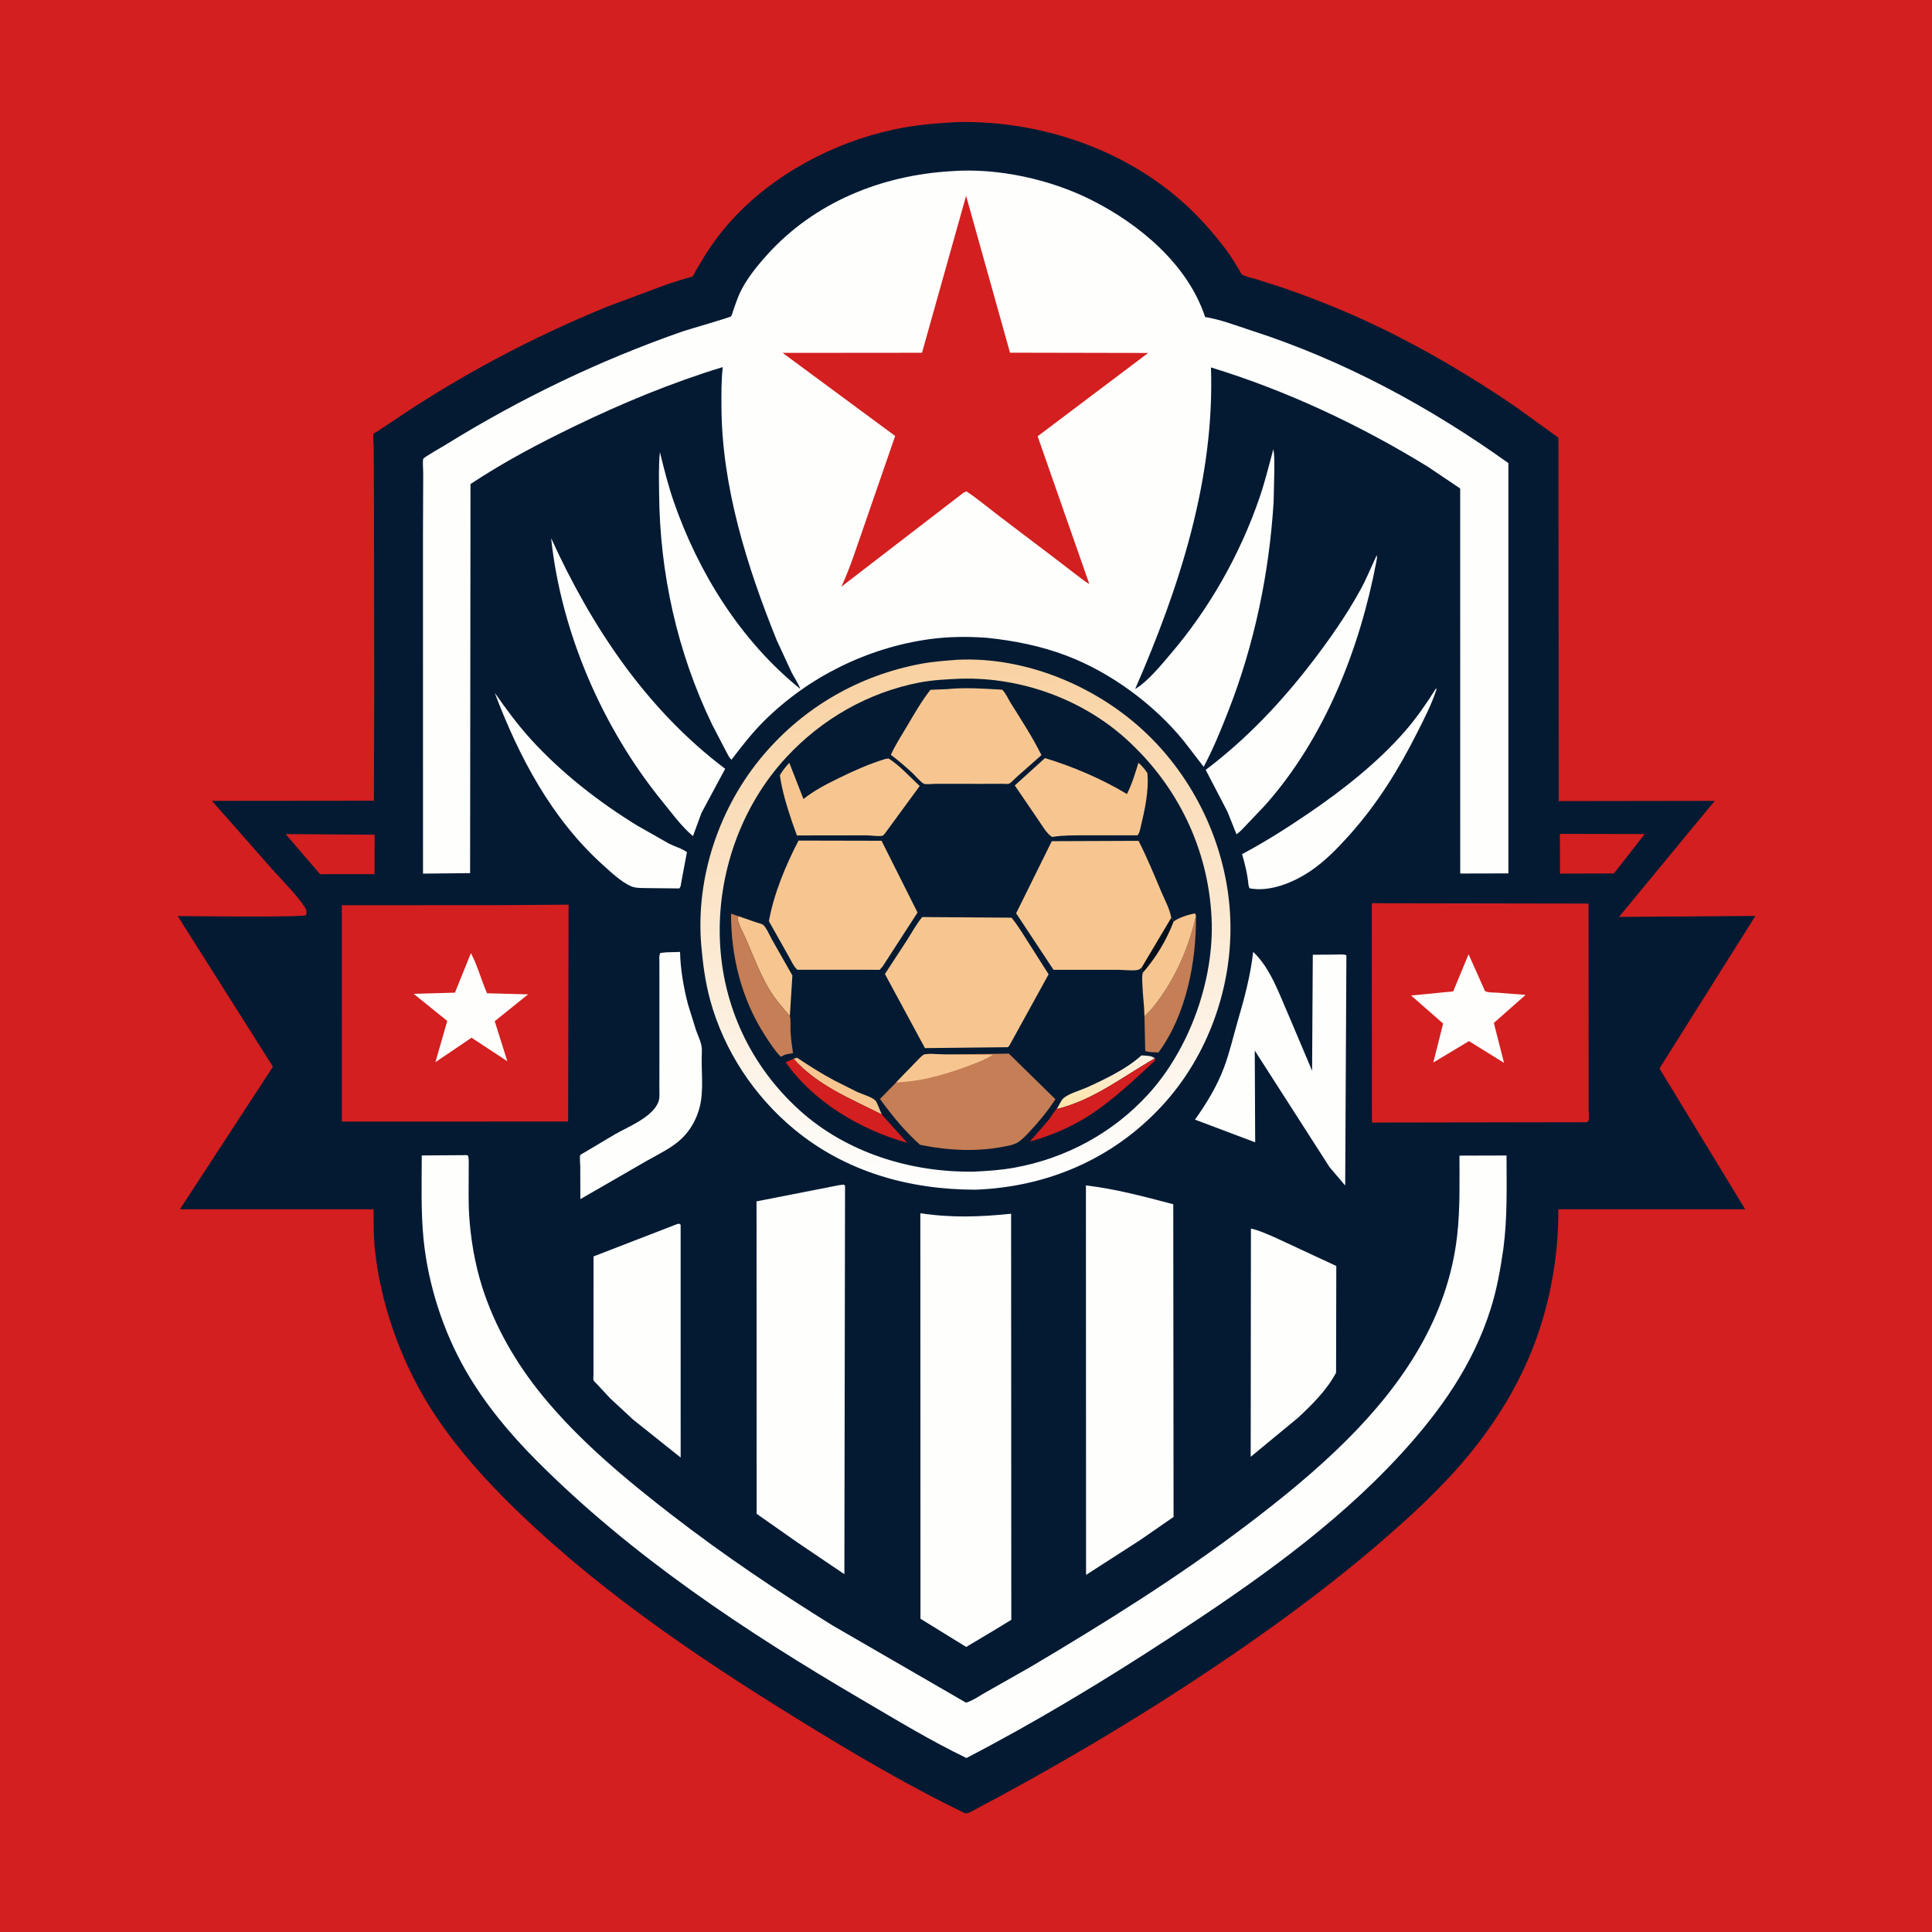
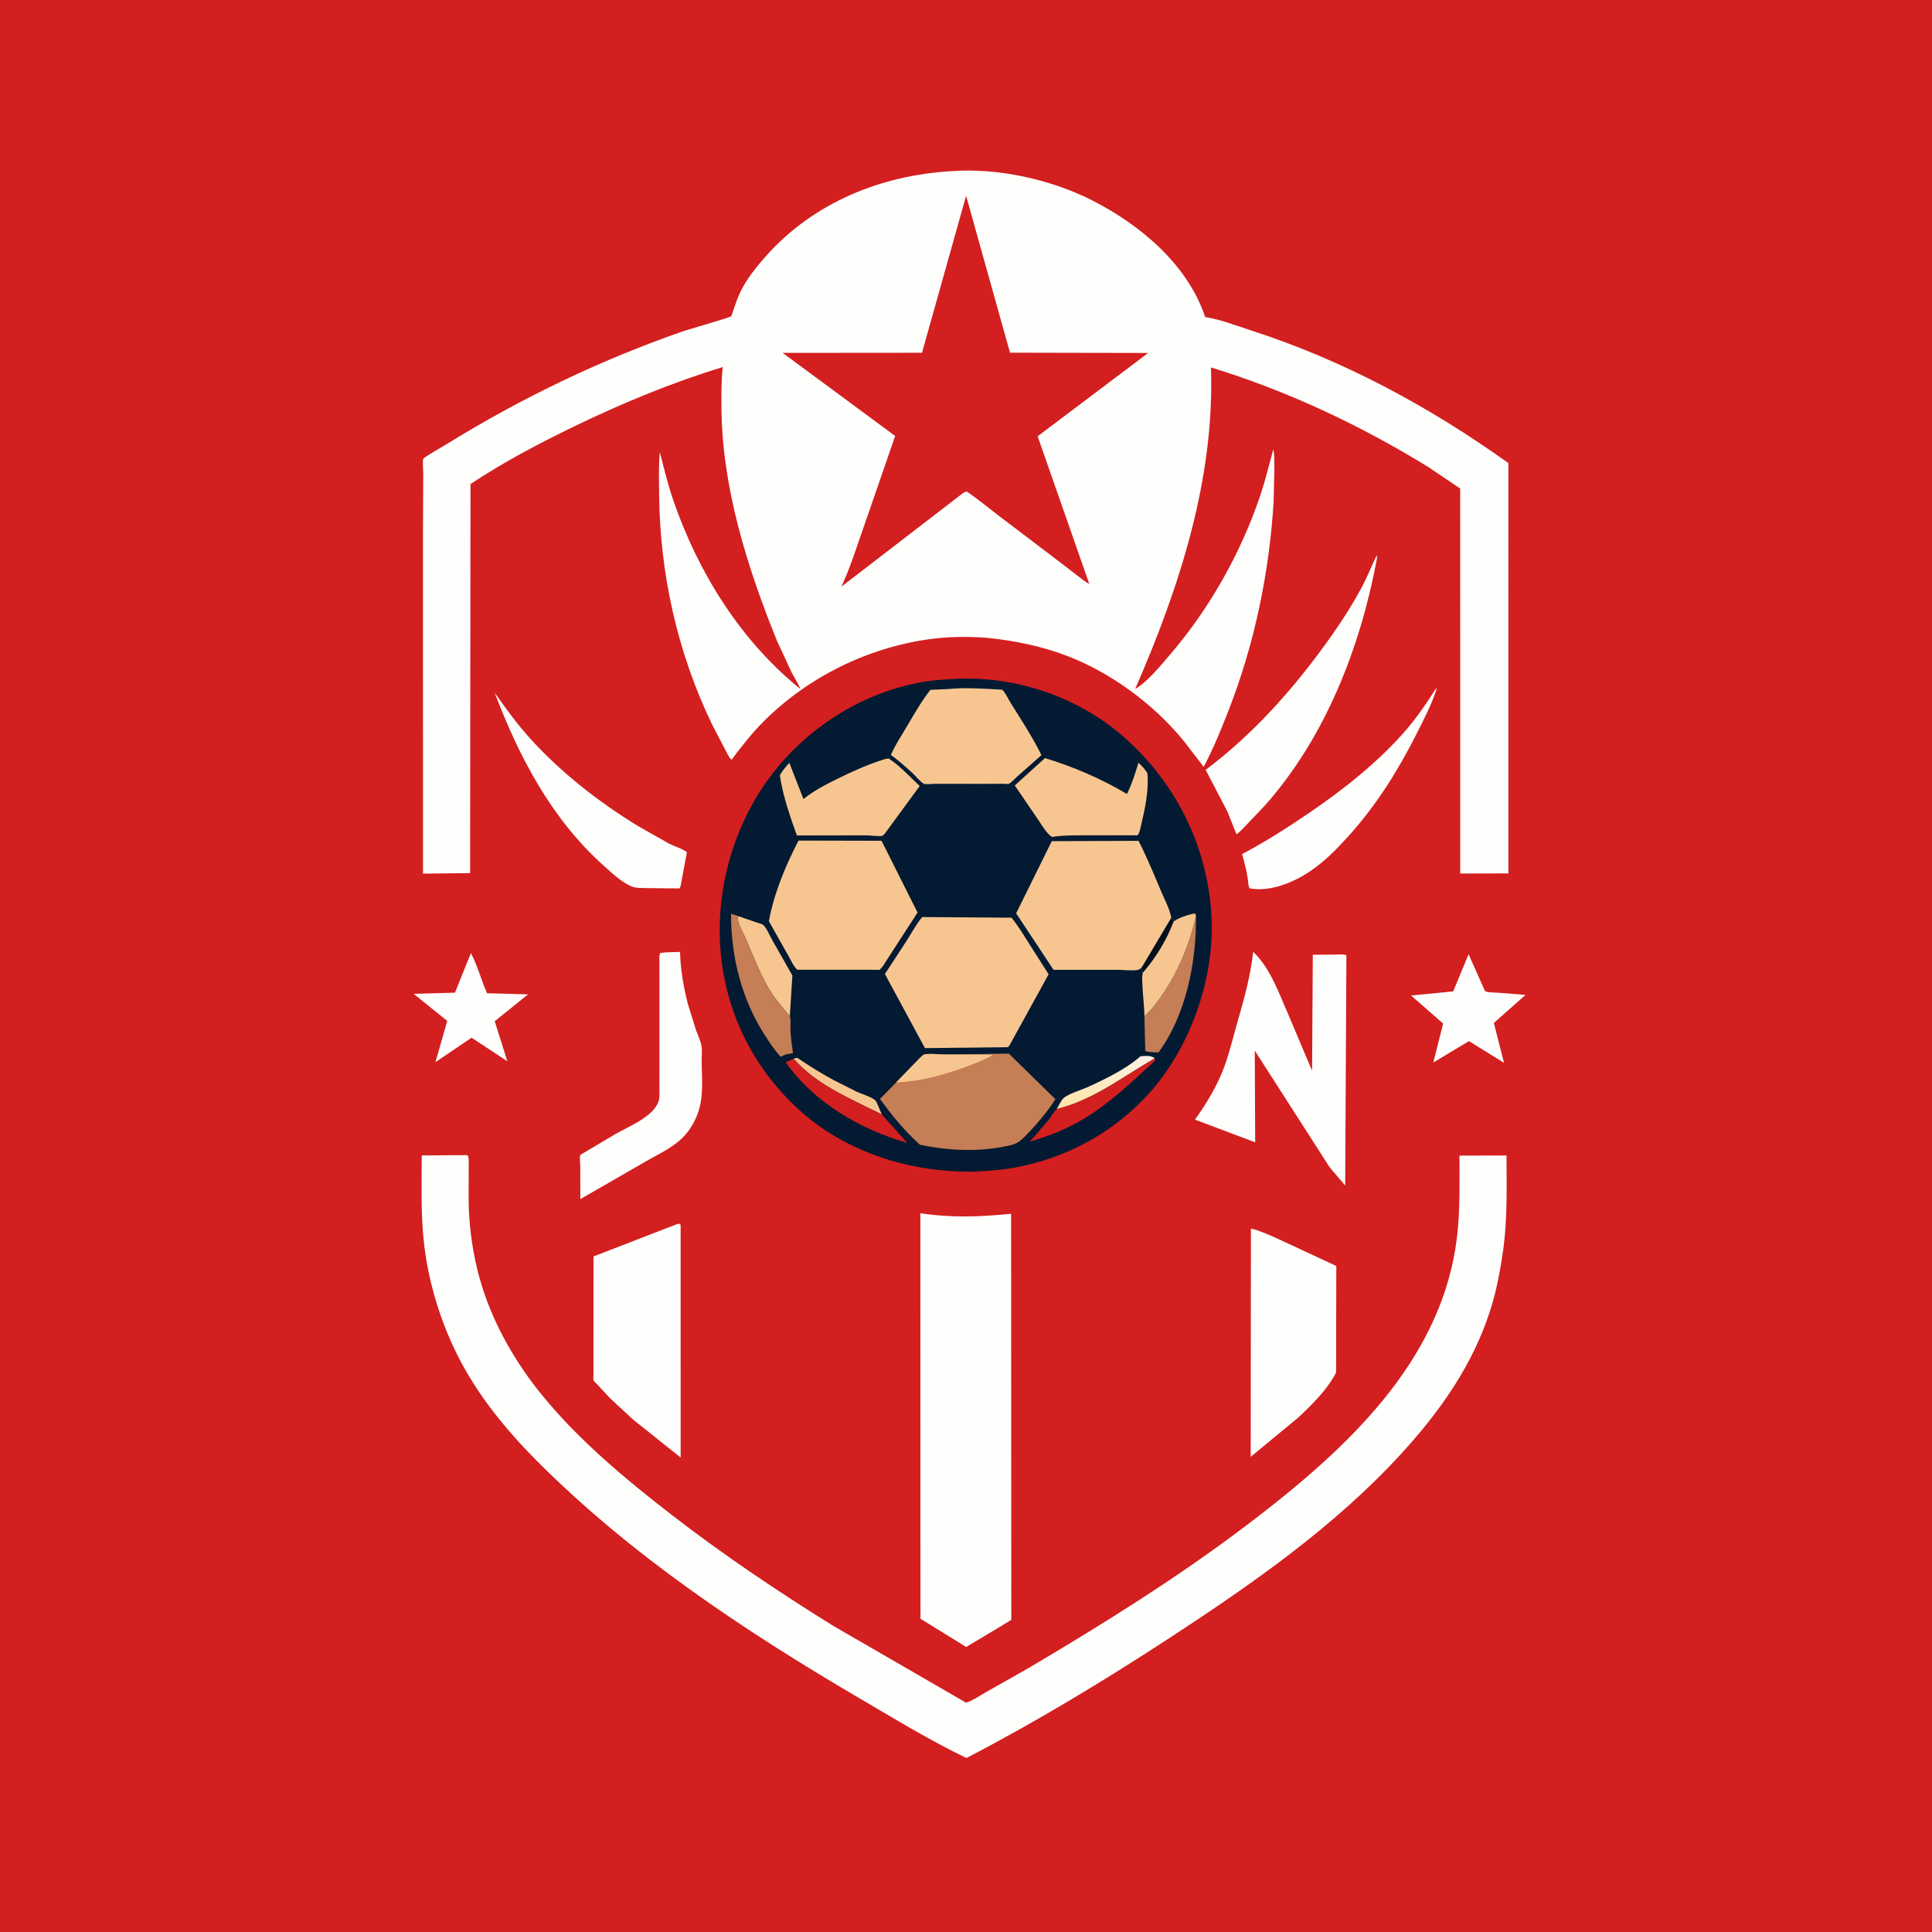
<svg xmlns="http://www.w3.org/2000/svg" version="1.1" style="display: block;" viewBox="0 0 2048 2048" width="1024" height="1024">
  <defs>
    <linearGradient id="Gradient1" gradientUnits="userSpaceOnUse" x1="1007.43" y1="700.92" x2="1038.5" y2="1258.97">
      <stop class="stop0" offset="0" stop-opacity="1" stop-color="rgb(249,209,161)" />
      <stop class="stop1" offset="1" stop-opacity="1" stop-color="rgb(254,255,255)" />
    </linearGradient>
    <linearGradient id="Gradient2" gradientUnits="userSpaceOnUse" x1="1166.37" y1="1179.28" x2="1177.63" y2="1113.72">
      <stop class="stop0" offset="0" stop-opacity="1" stop-color="rgb(255,227,168)" />
      <stop class="stop1" offset="1" stop-opacity="1" stop-color="rgb(253,243,228)" />
    </linearGradient>
  </defs>
  <path transform="translate(0,0)" fill="rgb(211,31,31)" d="M -0 -0 L 2048 0 L 2048 2048 L -0 2048 L -0 -0 z" />
-   <path transform="translate(0,0)" fill="rgb(3,26,50)" d="M 1014.04 129.441 C 1109.68 127.179 1208.21 163.261 1274.03 234.063 C 1285.02 245.881 1295.59 258.583 1304.75 271.876 L 1313.29 285.634 C 1313.99 286.821 1315.34 290.012 1316.3 290.773 C 1319.19 293.05 1326.03 294.295 1329.59 295.37 L 1357.84 304.326 C 1390.98 315.666 1424.02 328.818 1455.67 343.79 C 1508.01 368.549 1558.61 398.441 1606.41 431.028 L 1652 464.006 L 1652.31 849.212 L 1817.66 848.971 L 1716.22 971.981 L 1860.79 970.93 L 1759.09 1132.62 L 1850 1281.9 L 1651.85 1281.87 C 1652.32 1322.34 1645.86 1364.77 1633.85 1403.4 C 1618.03 1454.25 1591.77 1499.8 1558.17 1540.94 C 1529.15 1576.46 1494.62 1608.03 1459.86 1637.81 C 1403.97 1685.7 1344.68 1728.71 1283.54 1769.61 C 1201.09 1824.76 1115.88 1874.86 1028.16 1921.12 C 1026.65 1921.7 1025.08 1921.98 1023.5 1922.33 C 961.098 1892.32 901.677 1857.04 842.826 1820.66 C 733.44 1753.05 625.485 1679.57 534.482 1588.06 C 504.455 1557.86 475.785 1524.33 453.5 1487.95 C 423.824 1439.51 403.514 1381.45 397.431 1324.88 C 395.892 1310.58 396.009 1296.23 396.048 1281.86 L 190.697 1281.89 L 289.327 1130.76 L 188.377 971.073 C 202.166 971.135 320.852 972.608 324.5 970.028 L 324.877 967.145 C 324.954 965.137 324.353 963.499 323.259 961.855 C 313.88 947.747 299.836 934.198 288.54 921.411 L 224.679 848.966 L 396.355 848.798 L 396.72 733.184 L 396.441 533.613 L 396.135 473.812 C 396.111 471.077 395.05 462.08 396 459.868 C 396.448 458.825 397.902 458.63 398.853 458.01 L 414.638 447.583 C 486.659 398.61 563.566 357.746 644.21 324.853 L 707.145 301.393 L 726.603 295.207 C 728.36 294.663 732.951 293.848 734.319 292.851 C 735.049 292.318 736.731 288.392 737.351 287.304 L 747.144 271 C 755.513 257.66 764.749 245.35 775.321 233.686 C 819.729 184.691 883.849 150.805 948.176 137.134 C 969.907 132.515 991.894 130.592 1014.04 129.441 z" />
  <path transform="translate(0,0)" fill="rgb(211,31,31)" d="M 1653.53 883.951 L 1743.5 884.119 L 1725.07 907.657 L 1710.76 925.91 L 1653.67 926.073 L 1653.53 883.951 z" />
  <path transform="translate(0,0)" fill="rgb(211,31,31)" d="M 302.766 884.161 L 397.101 884.825 L 397.064 926.603 L 339.212 926.663 L 302.766 884.161 z" />
  <path transform="translate(0,0)" fill="rgb(254,254,253)" d="M 1522.39 729.5 L 1522.67 731.031 C 1517.6 746.594 1509.82 761.626 1502.46 776.23 C 1482.43 816.022 1460.27 851.818 1430.4 885.225 C 1417.98 899.117 1404.59 912.899 1389.1 923.376 C 1371.36 935.377 1346.2 945.876 1324.5 941.629 L 1323.45 938.363 C 1322.46 927.058 1319.81 916.285 1316.65 905.421 C 1340.81 892.591 1364.14 877.764 1386.74 862.4 C 1423.31 837.537 1460.35 808.421 1489.5 774.961 C 1501.8 760.837 1512.4 745.318 1522.39 729.5 z" />
  <path transform="translate(0,0)" fill="rgb(254,254,253)" d="M 524.434 734.408 C 536.407 751.407 548.457 767.935 562.45 783.349 C 594.955 819.154 634.639 850.104 675.763 875.305 L 709.173 894.268 C 715.084 897.302 722.971 899.419 728.168 903.348 L 721.9 936.808 C 721.609 938.988 721.518 940.126 720 941.775 L 686.177 941.429 C 680.593 941.239 673.98 941.704 668.788 939.415 C 658.496 934.879 647.708 924.627 639.341 917.103 C 584.751 868.016 550.044 802.256 524.434 734.408 z" />
  <path transform="translate(0,0)" fill="rgb(254,254,253)" d="M 706.424 1009.5 L 720.889 1009.09 C 721.24 1027.26 724.757 1047.41 729.391 1065 L 737.867 1092.15 C 740.649 1099.85 744.478 1106.58 744.013 1114.97 C 742.958 1134.02 746.452 1155.08 741.687 1173.64 C 738.472 1186.15 732.097 1197.76 722.778 1206.77 C 712.421 1216.79 697.842 1223.58 685.364 1230.66 L 640.215 1256.72 L 615.197 1271.11 L 615.105 1236.2 C 615.098 1233.29 614.258 1227.02 615.074 1224.42 C 615.176 1224.1 621.006 1220.77 621.51 1220.46 L 652.123 1202.26 C 666.083 1194.3 693.39 1183.52 698.312 1166.83 C 699.416 1163.08 698.965 1158.56 698.97 1154.69 L 698.989 1134.41 L 698.996 1044.04 L 698.987 1020.19 C 698.989 1016.95 698.372 1013.07 700 1010.17 L 706.424 1009.5 z" />
  <path transform="translate(0,0)" fill="rgb(254,254,253)" d="M 1459.42 588.5 C 1459.96 590.739 1459.39 593.251 1458.97 595.5 C 1441.36 687.995 1404.28 782.347 1341.26 853.371 L 1321.54 874.124 C 1318.14 877.568 1314.74 881.695 1310.72 884.378 L 1301.14 860.395 L 1278.07 816.068 C 1321.52 783.355 1358.5 744.106 1391.5 701.031 C 1410.03 676.84 1427.54 651.742 1442.23 625 C 1448.72 613.181 1453.65 600.667 1459.42 588.5 z" />
-   <path transform="translate(0,0)" fill="rgb(254,254,253)" d="M 584.218 570.451 C 627.045 664.527 685.216 751.993 768.711 814.956 L 743.578 861.751 L 734.587 886.322 C 722.343 876.06 712.399 862.183 702.319 849.826 C 638.885 772.058 594.778 670.58 584.218 570.451 z" />
  <path transform="translate(0,0)" fill="rgb(254,254,253)" d="M 1326.03 1302.33 C 1334.29 1304.04 1342.88 1308.12 1350.71 1311.38 L 1416.53 1342 L 1416.3 1455.02 C 1406.83 1473.19 1390.65 1489.3 1375.69 1503.1 L 1325.79 1544.28 L 1326.03 1302.33 z" />
  <path transform="translate(0,0)" fill="rgb(254,254,253)" d="M 717.991 1297.5 C 720.595 1297.13 719.435 1296.83 721.5 1298.27 L 721.525 1545.05 L 671.124 1504.84 L 646.875 1482.37 L 633.337 1467.81 C 632.311 1466.66 629.715 1464.36 629.128 1463.07 C 628.697 1462.12 629.12 1458.55 629.118 1457.34 L 629.096 1438.64 L 629.154 1331.86 L 717.991 1297.5 z" />
  <path transform="translate(0,0)" fill="rgb(254,254,253)" d="M 1328.42 1009.01 C 1347.04 1026.66 1356.01 1053.74 1366.26 1076.84 L 1390.87 1135.01 L 1391.62 1012.07 L 1414.32 1011.92 C 1418.33 1011.92 1423.44 1011.27 1427.24 1012.52 L 1425.96 1256.7 L 1409.42 1237.28 L 1330.1 1113.65 L 1330.55 1210.92 L 1266.72 1186.86 C 1279.1 1169.53 1290.3 1151.05 1297.74 1131 C 1303.53 1115.38 1307.21 1098.97 1311.87 1082.99 C 1319.11 1058.15 1325.49 1034.78 1328.42 1009.01 z" />
-   <path transform="translate(0,0)" fill="rgb(254,254,253)" d="M 1151.12 1256.6 C 1182.34 1260.22 1213.39 1268.58 1243.71 1276.56 L 1244.03 1608.03 L 1208.75 1632.44 L 1151.26 1669.47 L 1151.12 1256.6 z" />
-   <path transform="translate(0,0)" fill="rgb(254,254,253)" d="M 889.458 1256.33 L 894.5 1255.71 L 895.781 1257 L 895.072 1668.7 L 845.347 1635.1 L 802.062 1604.69 L 801.961 1273.49 L 889.458 1256.33 z" />
  <path transform="translate(0,0)" fill="rgb(254,254,253)" d="M 975.604 1286.08 C 1008.91 1291.07 1038.48 1290.03 1071.81 1286.62 L 1072.03 1717.07 L 1056.61 1726.49 L 1024.2 1745.85 L 975.741 1715.95 L 975.604 1286.08 z" />
  <path transform="translate(0,0)" fill="rgb(211,31,31)" d="M 1454.16 957.438 L 1683.94 957.816 L 1684.04 1143.62 L 1684.04 1177.51 C 1684.04 1180.01 1684.73 1185.24 1684.04 1187.5 C 1683.78 1188.33 1683.01 1188.9 1682.5 1189.6 L 1454.29 1189.97 L 1454.16 957.438 z" />
  <path transform="translate(0,0)" fill="rgb(254,254,253)" d="M 1556.75 1011.55 L 1574.22 1050.67 C 1577.9 1052.36 1583.65 1052.04 1587.73 1052.33 L 1617.16 1054.64 L 1583.53 1084.37 L 1594.32 1126.64 L 1557.14 1103.62 L 1519.36 1126.31 L 1529.78 1085 L 1495.8 1055.27 L 1540.44 1050.93 L 1556.75 1011.55 z" />
  <path transform="translate(0,0)" fill="rgb(211,31,31)" d="M 528.422 959.512 L 602.731 958.965 L 602.238 1188.88 L 434.5 1188.93 L 362.361 1188.94 L 362.369 959.547 L 528.422 959.512 z" />
  <path transform="translate(0,0)" fill="rgb(254,254,253)" d="M 499.189 1010.33 C 506.185 1023.58 510.233 1039.08 516.278 1052.89 L 559.788 1054.06 L 524.42 1082.52 L 537.801 1124.97 L 499.863 1100.01 L 461.568 1125.93 L 474.101 1082.23 L 438.473 1053.51 L 482.262 1052.26 L 499.189 1010.33 z" />
  <path transform="translate(0,0)" fill="rgb(254,254,253)" d="M 492.857 1224.5 C 494.914 1224.49 494.42 1224.21 495.916 1224.99 C 497.31 1225.72 496.838 1238.41 496.853 1240.68 C 496.955 1256.19 496.361 1271.89 497.283 1287.38 C 498.798 1312.83 503.34 1339.57 511.02 1363.87 C 524.353 1406.07 547.047 1445.2 574.999 1479.4 C 614.168 1527.33 663.383 1568.23 712.215 1605.99 C 767.032 1648.38 823.698 1686.43 882.5 1723.03 L 1024.02 1804.88 C 1030.85 1803.01 1038.52 1797.47 1044.77 1794 L 1092.51 1766.94 C 1171.1 1720.31 1248.21 1672.29 1321.14 1617.03 C 1358.5 1588.74 1395.23 1558.94 1428.36 1525.75 C 1488.21 1465.8 1534.93 1395.65 1544.66 1309.68 C 1547.84 1281.62 1547.11 1253.19 1547.09 1225.01 L 1596.98 1224.86 C 1597.06 1257.86 1597.99 1290.69 1593.66 1323.49 C 1590.56 1345.24 1586.74 1366.76 1580.1 1387.75 C 1561.35 1447.06 1526.45 1496.21 1484.82 1541.59 C 1414.2 1618.56 1327.02 1679.28 1239.98 1736.17 C 1170.35 1781.68 1098.3 1825.23 1024.48 1863.56 C 986.051 1845.08 949.669 1822.86 912.924 1801.33 C 790.221 1729.42 669.539 1649.46 568.786 1548.29 C 540.414 1519.81 514.104 1488.26 493.981 1453.35 C 469.797 1411.41 453.755 1361.69 448.973 1313.51 C 446.061 1284.16 447.048 1254.29 447.087 1224.82 L 492.857 1224.5 z" />
-   <path transform="translate(0,0)" fill="url(#Gradient1)" d="M 1014.33 699.418 L 1015.53 699.352 C 1086.01 696.1 1159.25 726.203 1210.81 773.291 C 1266.58 824.23 1301.1 897.899 1304.13 973.223 C 1307.03 1045.32 1280.84 1119.3 1231.63 1172.4 C 1179.48 1228.67 1110.26 1258.2 1034.12 1261.12 C 963.994 1261.11 896.456 1242.3 841.694 1196.94 C 799.322 1161.84 767.434 1113.53 752.866 1060.36 C 747.668 1041.38 745.13 1022.29 743.42 1002.75 C 737.07 930.213 762.524 855.153 809.47 800.026 C 852.697 749.266 910.532 716.081 976.012 703.705 C 988.702 701.307 1001.48 700.43 1014.33 699.418 z" />
  <path transform="translate(0,0)" fill="rgb(3,26,50)" d="M 1018.18 719.452 C 1081.84 717.586 1146.91 740.865 1194.19 783.782 C 1248.45 833.044 1280.77 899.843 1284.31 972.97 C 1287.47 1038.2 1261.11 1111.89 1217.1 1160.05 C 1179.78 1200.88 1130.32 1227.63 1076 1237.65 C 1061.42 1240.34 1046.97 1241.3 1032.18 1241.99 C 965.72 1242.93 897.681 1222.12 847.758 1177.08 C 796.048 1130.43 765.966 1066.62 763.135 997 C 760.274 926.65 785.374 854.777 833.442 802.844 C 870.94 762.331 920.191 733.997 974.578 723.516 C 988.956 720.745 1003.59 720.086 1018.18 719.452 z" />
  <path transform="translate(0,0)" fill="rgb(247,198,144)" d="M 841.159 1122.25 L 845 1121.26 C 857.802 1129.82 870.572 1137.94 884.165 1145.2 L 908.681 1157.52 C 913.76 1159.8 923.597 1162.68 927.685 1166.29 C 929.869 1168.22 933.135 1178.25 934.752 1181.41 C 901.946 1164.75 866.091 1150.57 841.159 1122.25 z" />
-   <path transform="translate(0,0)" fill="url(#Gradient2)" d="M 1120.18 1175.67 C 1122.04 1172.66 1124.82 1166.3 1127.29 1164.14 C 1132.86 1159.25 1145.57 1155.71 1152.48 1152.58 C 1170.92 1144.24 1193.7 1133.26 1208.96 1119.69 L 1209.99 1118.76 C 1214.82 1119.22 1220.53 1118.7 1224.21 1121.91 C 1189.71 1141.55 1159.66 1165.9 1120.18 1175.67 z" />
+   <path transform="translate(0,0)" fill="url(#Gradient2)" d="M 1120.18 1175.67 C 1122.04 1172.66 1124.82 1166.3 1127.29 1164.14 C 1132.86 1159.25 1145.57 1155.71 1152.48 1152.58 C 1170.92 1144.24 1193.7 1133.26 1208.96 1119.69 C 1214.82 1119.22 1220.53 1118.7 1224.21 1121.91 C 1189.71 1141.55 1159.66 1165.9 1120.18 1175.67 z" />
  <path transform="translate(0,0)" fill="rgb(211,31,31)" d="M 1224.21 1121.91 L 1224.48 1124.24 C 1201.11 1145.7 1177.58 1168.46 1150.41 1185.09 C 1132.07 1196.32 1112.23 1204.2 1091.66 1210.21 L 1111.87 1186.88 C 1114.17 1183.99 1117.43 1177.68 1120.18 1175.67 C 1159.66 1165.9 1189.71 1141.55 1224.21 1121.91 z" />
  <path transform="translate(0,0)" fill="rgb(211,31,31)" d="M 934.752 1181.41 L 961.756 1211.52 C 912.109 1197.44 862.791 1168.56 832.799 1125.96 C 835.731 1125.03 838.412 1123.61 841.159 1122.25 C 866.091 1150.57 901.946 1164.75 934.752 1181.41 z" />
  <path transform="translate(0,0)" fill="rgb(247,198,144)" d="M 837.275 1077.16 C 829.119 1067.45 820.965 1058.44 814.591 1047.41 C 804.902 1030.63 797.973 1011.97 790.216 994.235 C 787.884 988.904 782.519 979.565 782.087 974 C 782.012 973.04 782.585 972.14 782.834 971.21 L 802.316 977.969 C 803.948 978.517 807.757 979.361 809.012 980.429 C 812.372 983.292 815.903 991.693 818.201 995.773 L 839.954 1034.06 L 837.275 1077.16 z" />
  <path transform="translate(0,0)" fill="rgb(197,126,85)" d="M 1213.14 1077.3 C 1221.26 1069.91 1228.24 1060.33 1234.25 1051.18 C 1250.38 1026.63 1261.3 999.43 1267.76 970.837 C 1268.3 1019.49 1257.44 1075.78 1228.03 1115.66 C 1224.67 1115.36 1216.51 1115.66 1213.99 1113.89 L 1213.14 1077.3 z" />
  <path transform="translate(0,0)" fill="rgb(247,198,144)" d="M 1244.06 976.952 C 1248.55 972.998 1260.95 969.065 1266.96 968.297 L 1267.76 970.837 C 1261.3 999.43 1250.38 1026.63 1234.25 1051.18 C 1228.24 1060.33 1221.26 1069.91 1213.14 1077.3 C 1213.01 1066.2 1211.36 1055.12 1211 1044 C 1210.87 1039.85 1210.25 1035 1211.51 1031.05 L 1209.9 1025.98 L 1241.57 972.75 C 1242.69 974.197 1243.68 975.135 1244.06 976.952 z" />
  <path transform="translate(0,0)" fill="rgb(2,16,28)" d="M 1241.57 972.75 C 1242.69 974.197 1243.68 975.135 1244.06 976.952 C 1236.49 996.745 1225.46 1015.08 1211.51 1031.05 L 1209.9 1025.98 L 1241.57 972.75 z" />
  <path transform="translate(0,0)" fill="rgb(197,126,85)" d="M 837.275 1077.16 C 838.513 1080.02 837.765 1089.32 837.978 1093 C 838.433 1100.86 839.423 1108.6 840.623 1116.38 C 837.362 1117.15 833.936 1117.13 830.901 1118.65 C 828.474 1119.87 830.092 1119.21 827.5 1120.12 C 820.969 1113.31 815.664 1104.97 810.558 1097.05 C 786.078 1059.05 774.741 1013.53 774.938 968.545 L 782.834 971.21 C 782.585 972.14 782.012 973.04 782.087 974 C 782.519 979.565 787.884 988.904 790.216 994.235 C 797.973 1011.97 804.902 1030.63 814.591 1047.41 C 820.965 1058.44 829.119 1067.45 837.275 1077.16 z" />
  <path transform="translate(0,0)" fill="rgb(247,198,144)" d="M 938.555 804.5 L 942.001 804.027 C 953.679 811.481 964.702 823.671 974.919 833.21 L 937.703 883.978 C 937.458 884.241 935.844 885.814 935.733 885.854 C 932.685 886.951 922.49 885.512 918.677 885.495 L 844.739 885.606 L 839.973 872.254 C 834.35 855.703 829.214 839.161 826.677 821.808 C 829.553 816.763 832.817 812.872 836.713 808.615 L 851.686 846.988 C 863.221 837.825 875.572 831.515 888.736 825.039 C 904.856 817.109 921.354 809.762 938.555 804.5 z" />
  <path transform="translate(0,0)" fill="rgb(247,198,144)" d="M 1107.68 803.631 C 1137.26 812.494 1168.2 825.811 1194.62 841.692 C 1199.94 831.078 1203.32 819.863 1206.8 808.55 C 1210.68 812.047 1213.42 815.112 1216.27 819.525 C 1218.05 838.427 1213.39 858.959 1209.05 877.243 C 1208.38 879.698 1207.88 882.712 1206.39 884.795 C 1205.52 885.996 1203.67 885.461 1202.28 885.44 L 1148.98 885.433 C 1138.3 885.594 1127.28 885.336 1116.73 886.979 L 1115.29 887.213 C 1109.71 883.975 1104.79 875.153 1101.15 869.924 L 1075.72 832.611 L 1107.68 803.631 z" />
  <path transform="translate(0,0)" fill="rgb(247,198,144)" d="M 1003.88 730.5 C 1023.23 728.56 1042.97 729.998 1062.32 731.103 C 1065.98 734.418 1068.72 740.953 1071.42 745.254 C 1082.8 763.375 1094.42 781.271 1103.98 800.449 L 1077.41 823.936 C 1075.66 825.472 1071.56 830.07 1069.54 830.798 C 1068.06 831.333 1063.95 830.826 1062.26 830.835 L 1044.07 830.926 L 991.417 830.885 C 989.016 830.883 981.205 831.747 979.449 830.875 C 975.773 829.051 970.308 822.274 967.089 819.305 C 959.804 812.587 952.304 806.11 944.357 800.184 C 949.027 789.763 955.307 780.189 961.111 770.384 C 968.943 757.153 976.772 743.366 986.243 731.25 L 1003.88 730.5 z" />
  <path transform="translate(0,0)" fill="rgb(197,126,85)" d="M 1001.49 1117.81 L 1069.45 1116.88 L 1118.78 1165.21 C 1110.89 1177.43 1101.86 1188.46 1091.92 1199.05 C 1088.02 1203.21 1083.16 1208.65 1078.13 1211.43 C 1074.95 1213.19 1071.3 1214 1067.77 1214.76 C 1037.38 1221.31 1005.5 1219.79 975.218 1213.5 C 958.841 1198.78 945.728 1182.75 932.828 1164.95 L 949.939 1147.42 L 968.5 1128.24 C 970.528 1126.22 977.708 1118.29 979.704 1117.81 C 985.469 1116.43 995.305 1117.81 1001.49 1117.81 z" />
  <path transform="translate(0,0)" fill="rgb(247,198,144)" d="M 949.939 1147.42 L 968.5 1128.24 C 970.528 1126.22 977.708 1118.29 979.704 1117.81 C 985.469 1116.43 995.305 1117.81 1001.49 1117.81 L 1052.62 1118.1 C 1042.08 1124.4 1030.38 1128.62 1018.84 1132.68 C 996.434 1140.57 973.77 1146.53 949.939 1147.42 z" />
  <path transform="translate(0,0)" fill="rgb(247,198,144)" d="M 846.455 891.043 L 934.477 891.245 L 972.623 967.323 L 935.597 1024.55 L 932.5 1028.02 L 845.214 1027.97 C 841.476 1024.86 838.291 1017.7 835.867 1013.45 L 815.052 976.482 C 820.329 947.284 832.835 917.311 846.455 891.043 z" />
  <path transform="translate(0,0)" fill="rgb(247,198,144)" d="M 1209.9 1025.98 C 1209.08 1026.58 1207.5 1027.82 1206.5 1028.05 C 1200.9 1029.34 1191.32 1028.05 1185.37 1028.04 L 1116.77 1028.03 L 1077.15 968.148 L 1114.93 891.677 L 1206.9 891.314 C 1215.86 908.846 1223.42 927.303 1231.09 945.422 C 1234.76 954.07 1239.94 963.469 1241.57 972.75 L 1209.9 1025.98 z" />
  <path transform="translate(0,0)" fill="rgb(247,198,144)" d="M 977.572 972.115 L 1072.26 972.776 C 1079.38 981.551 1085.19 991.315 1091.25 1000.82 L 1111.58 1032.81 L 1069.89 1108.5 L 1068.4 1110.08 L 980.487 1111.04 L 938.048 1032.5 L 961.714 996.215 C 966.896 988.091 971.408 979.565 977.572 972.115 z" />
  <path transform="translate(0,0)" fill="rgb(254,254,253)" d="M 1008.73 181.436 C 1057.45 177.785 1113.21 189.998 1156.88 211.966 C 1207.86 237.615 1259.14 280.313 1277.49 336.051 C 1293.75 338.622 1310.31 345.148 1326 350.203 C 1424.01 381.768 1515.38 431.101 1598.97 490.926 L 1598.98 925.854 L 1547.9 925.966 L 1547.85 517.837 L 1513.55 494.724 C 1441.71 450.626 1364.32 414.223 1283.66 389.479 C 1287.77 507.797 1250.15 623.009 1203.39 730.214 L 1204.39 729.734 C 1217.4 721.619 1230.6 705.227 1240.7 693.431 C 1282.11 645.043 1314.71 587.331 1335.33 527.014 C 1341.06 510.244 1345.12 493.273 1349.78 476.217 C 1351.18 483.062 1350.82 490.747 1350.85 497.737 L 1350.1 532.013 C 1345.41 607.653 1329.79 682.798 1302.2 753.398 C 1294.37 773.445 1286.09 793.871 1275.93 812.865 L 1255.17 785.886 C 1223.53 746.837 1177.61 712.886 1130.54 695.029 C 1103.22 684.667 1075.35 679.179 1046.41 676.114 C 1026.29 674.634 1005.38 674.773 985.391 677.534 C 919.689 686.608 856.891 717.523 809.799 764.424 C 797.229 776.943 786.157 791.121 775.498 805.274 L 774.526 804.523 C 772.582 802.551 770.822 798.438 769.428 795.997 L 754.732 767.744 C 717.973 691.368 699.391 607.906 698.696 523.304 C 698.576 508.728 698.022 493.711 699.509 479.228 C 703.855 496.676 708.058 513.918 713.932 530.945 C 740.193 607.066 785.224 679.409 848.381 730.333 C 846.288 724.491 842.118 718.544 839.215 712.947 L 823.325 678.602 C 791.846 600.654 765.109 515.77 764.764 431 C 764.707 417.031 764.577 403.036 766.145 389.136 C 711.965 405.645 659.705 427.31 608.752 451.973 C 570.831 470.329 533.871 489.81 498.741 513.128 L 498.322 925.561 L 448.414 926.069 L 448.371 566.85 L 448.63 501.276 C 448.646 498.789 447.767 488.061 448.743 486.253 C 449.666 484.543 469.484 473.279 472.638 471.327 C 551.927 422.248 635.611 381.967 723.71 351.28 C 729.034 349.426 773.707 336.59 774.929 335.362 C 775.751 334.538 776.809 330.367 777.28 329.05 C 779.508 322.817 781.562 316.442 784.356 310.438 C 790.928 296.314 802.167 282.398 812.523 270.827 C 862.866 214.58 934.183 185.703 1008.73 181.436 z" />
  <path transform="translate(0,0)" fill="rgb(211,31,31)" d="M 1024.11 207.565 L 1070.65 373.864 L 1217.09 374.158 L 1099.94 462.478 L 1154.68 618.977 C 1150.56 616.973 1146.67 613.574 1142.97 610.831 L 1119.11 592.536 L 1058.76 546.735 C 1047.47 538.15 1036.3 528.733 1024.5 520.891 L 1021.5 522.18 L 891.863 621.932 C 901.239 602.045 907.885 580.287 915.234 559.562 L 948.901 462.155 L 829.649 374.072 L 977.357 373.944 L 1024.11 207.565 z" />
</svg>